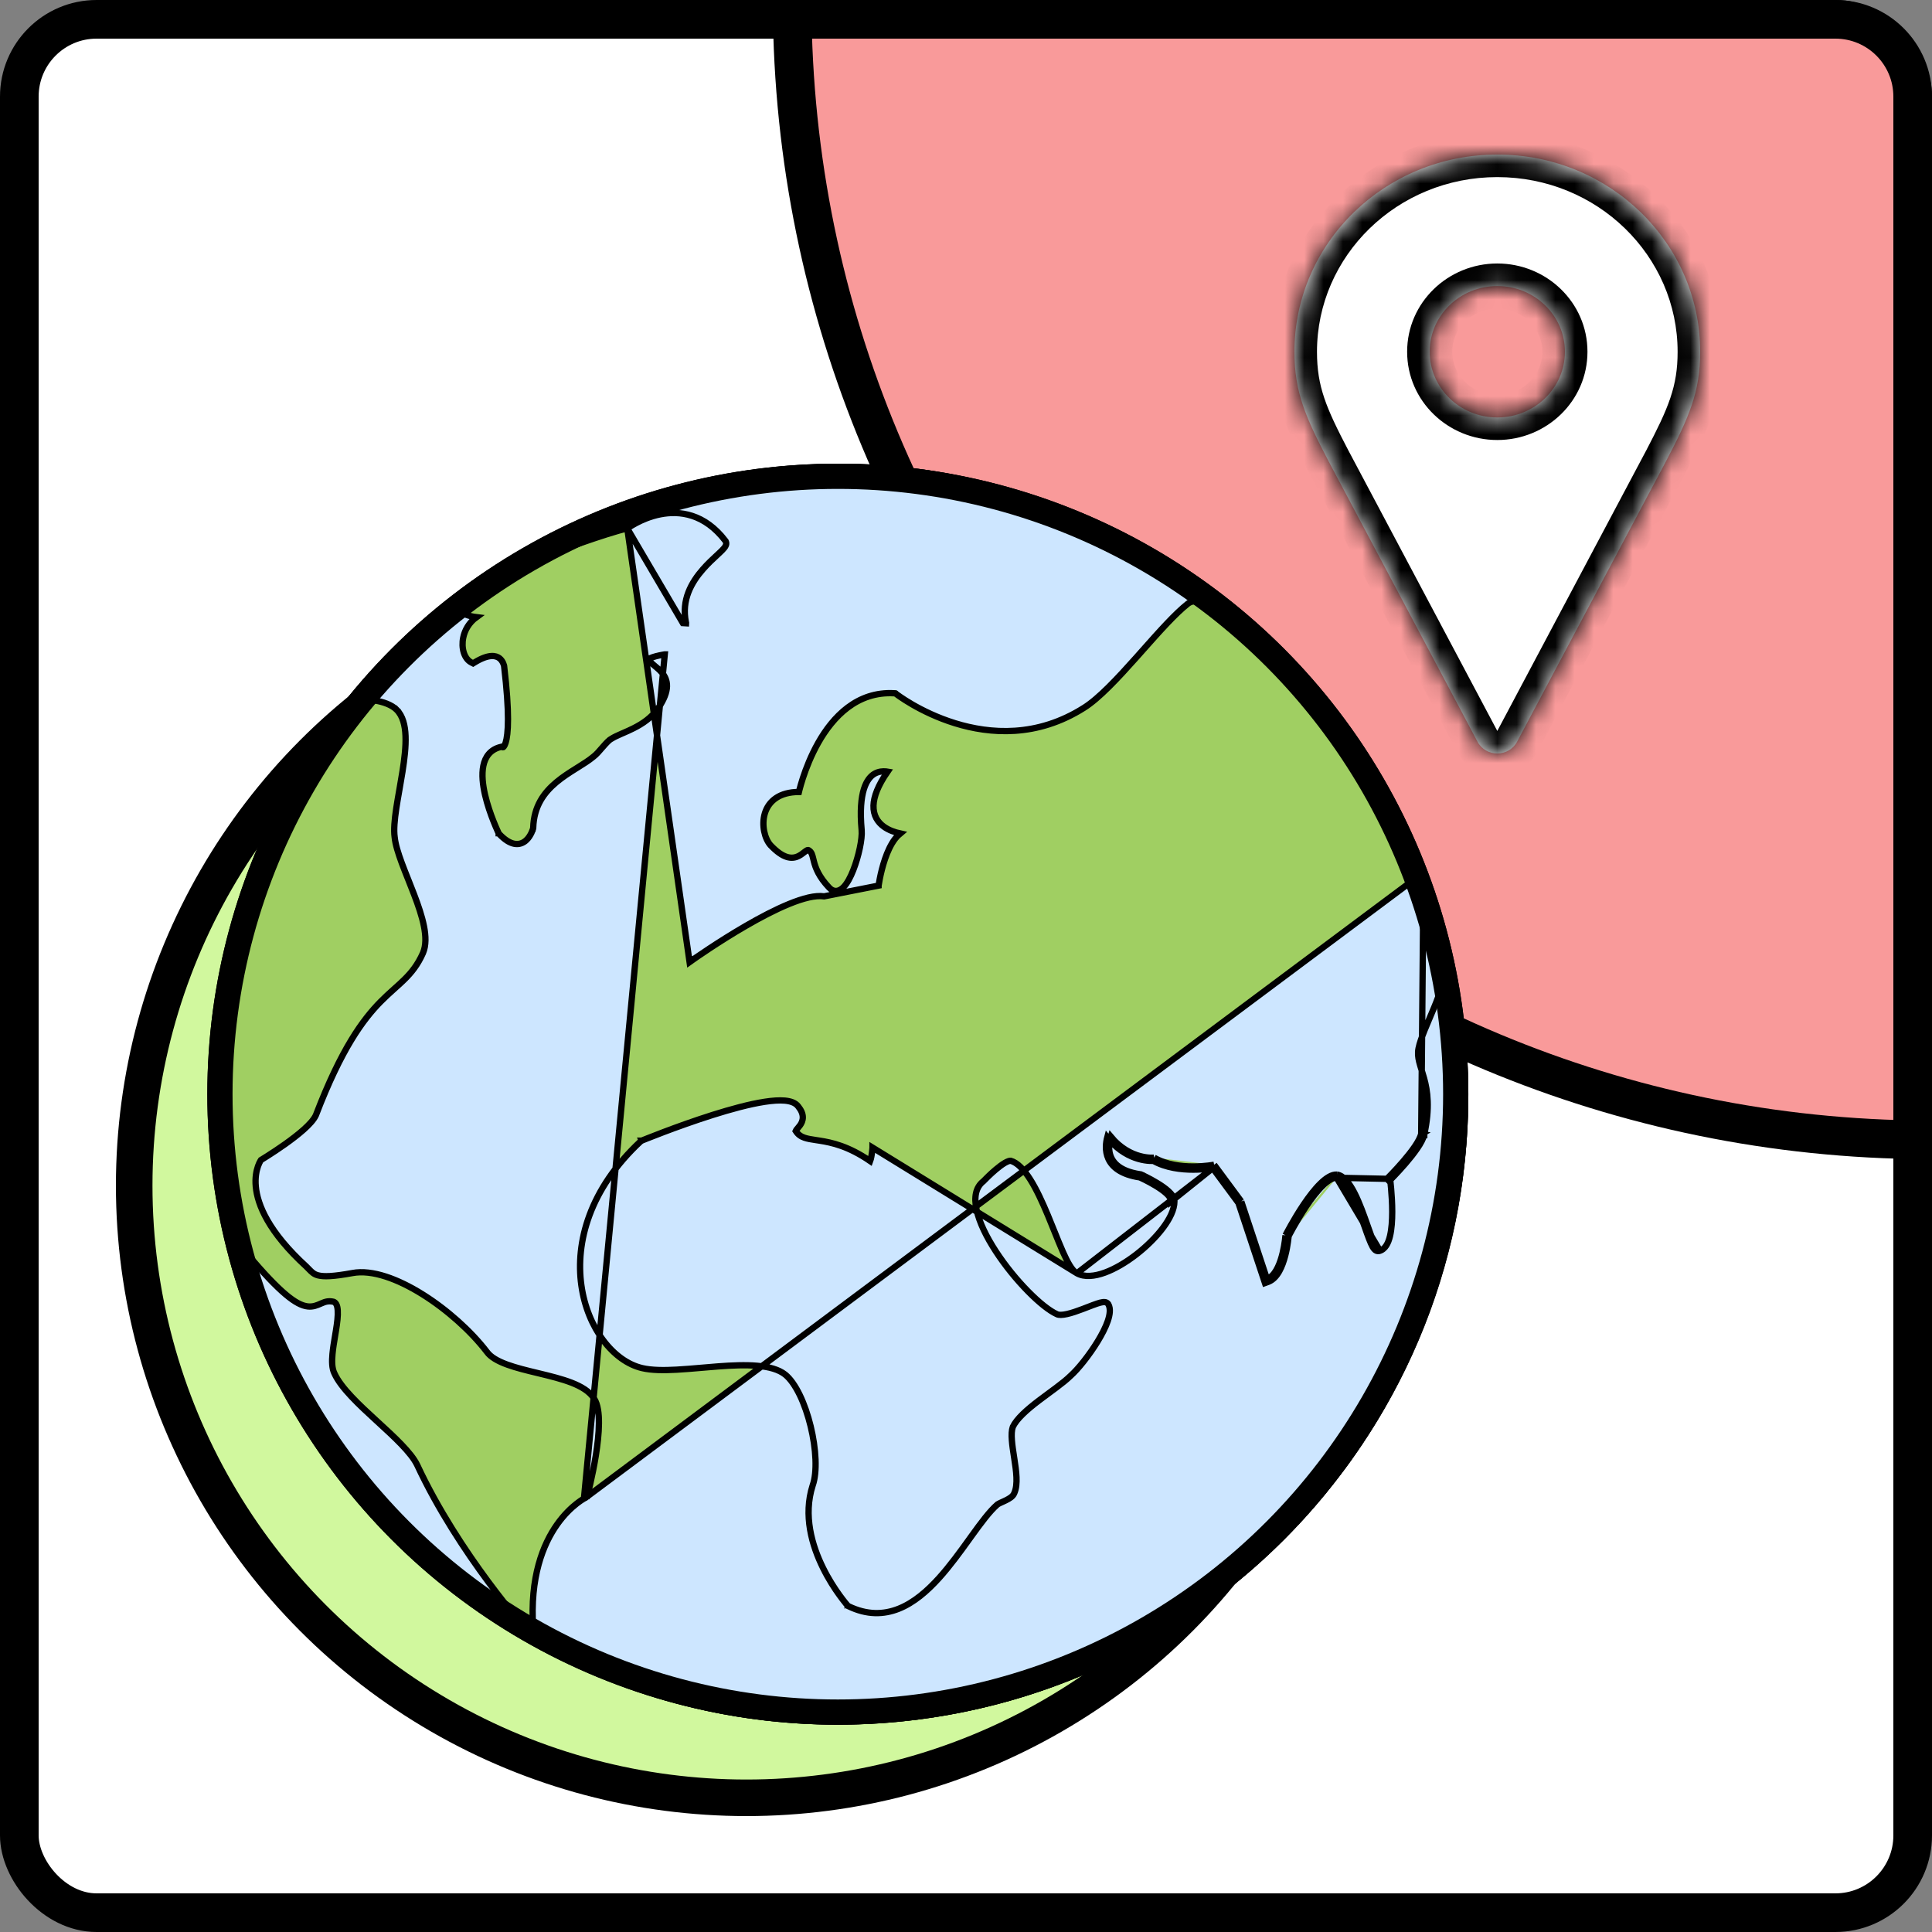
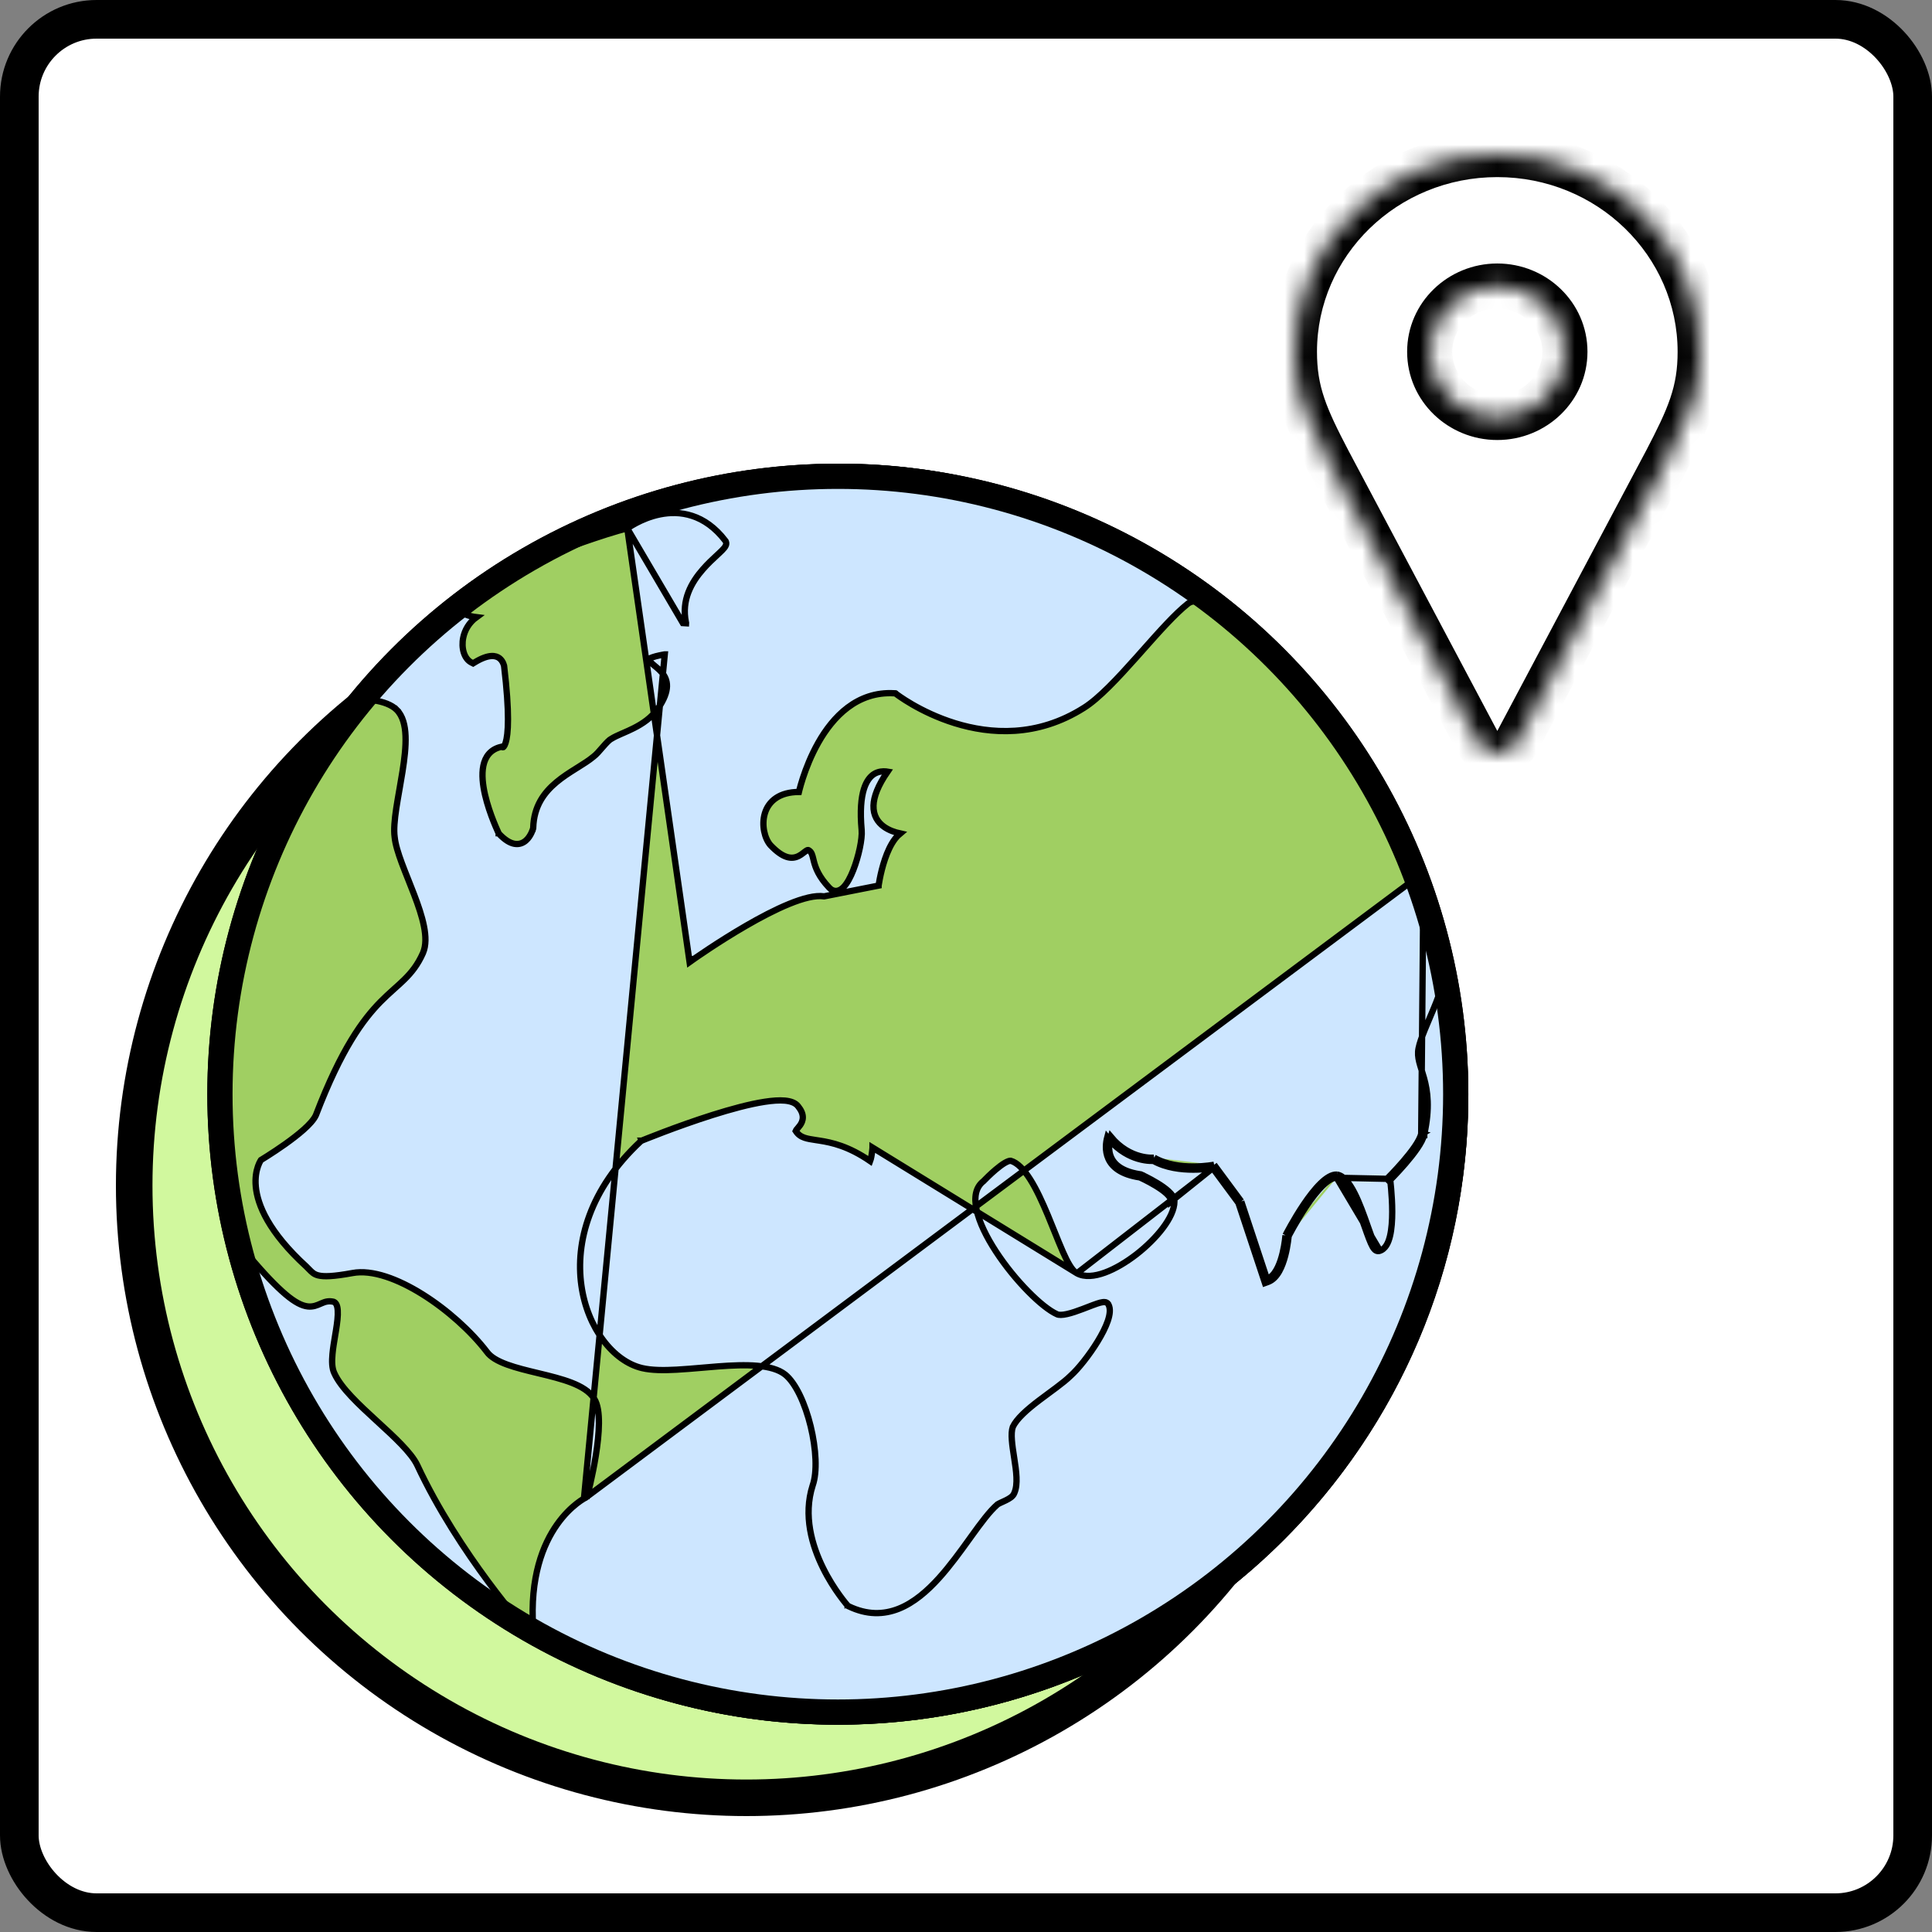
<svg xmlns="http://www.w3.org/2000/svg" width="100" height="100" viewBox="0 0 100 100" fill="none">
  <rect x="0" y="0" width="100" height="100" fill="#808080" stroke="none" />
  <rect x="1" y="1" width="98" height="98" rx="4" fill="white" stroke="black" stroke-width="2" />
-   <path d="M99 58.992C67.209 58.463 41.537 32.791 41.008 1H95C97.209 1 99 2.791 99 5V58.992Z" fill="#F99A9A" stroke="black" stroke-width="2" />
  <circle cx="38.635" cy="61.365" r="31.689" fill="#D1F89E" stroke="black" stroke-width="1.892" />
  <circle cx="43.366" cy="56.635" r="32.309" fill="#A0CF62" stroke="black" stroke-width="0.653" />
  <path d="M73.681 45.16C75.033 48.728 75.837 52.62 75.837 56.709C75.837 74.578 61.275 89.107 43.328 89.107C27.023 89.107 14.038 76.897 11.526 61.497C11.806 62.145 12.051 62.795 12.245 63.345C12.393 63.765 12.511 64.125 12.592 64.381C12.633 64.508 12.664 64.61 12.685 64.679L12.709 64.758L12.715 64.778L12.717 64.784L12.717 64.785L12.717 64.785L12.717 64.785L12.727 64.818L12.749 64.844C13.638 65.905 14.287 66.58 14.782 66.997C15.274 67.413 15.63 67.588 15.933 67.621C16.206 67.651 16.416 67.558 16.589 67.482C16.609 67.473 16.629 67.464 16.649 67.456C16.831 67.378 17.004 67.32 17.264 67.379C17.381 67.421 17.462 67.544 17.481 67.826C17.5 68.106 17.453 68.471 17.388 68.875C17.374 68.965 17.358 69.056 17.343 69.148C17.29 69.463 17.236 69.787 17.209 70.081C17.174 70.454 17.177 70.824 17.31 71.089C17.488 71.478 17.812 71.885 18.195 72.292C18.581 72.703 19.038 73.124 19.49 73.539L19.549 73.593C19.983 73.991 20.409 74.381 20.769 74.756C21.148 75.149 21.442 75.512 21.596 75.834C22.675 78.147 24.104 80.292 25.262 81.857C25.842 82.64 26.355 83.279 26.722 83.722C26.906 83.944 27.054 84.117 27.156 84.235C27.207 84.293 27.246 84.338 27.273 84.369L27.304 84.403L27.311 84.412L27.314 84.414L27.314 84.415L27.314 84.415C27.314 84.415 27.314 84.415 27.436 84.306L27.314 84.415L27.631 84.767L27.598 84.295C27.416 81.629 28.109 79.933 28.835 78.906C29.198 78.392 29.573 78.043 29.854 77.823C29.995 77.713 30.112 77.635 30.194 77.586C30.234 77.561 30.266 77.544 30.287 77.532C30.297 77.527 30.305 77.523 30.31 77.52L30.315 77.517L30.315 77.517L30.316 77.517L30.316 77.517L73.681 45.16ZM73.681 45.16C73.639 45.36 73.598 45.559 73.564 45.749C73.499 46.117 73.468 46.419 73.5 46.606L73.502 46.62L73.501 46.62C73.51 46.722 73.524 46.772 73.535 46.797C73.543 46.814 73.548 46.818 73.558 46.824C73.566 46.829 73.577 46.834 73.597 46.843C73.615 46.852 73.641 46.863 73.668 46.877C73.727 46.907 73.792 46.95 73.862 47.022C73.999 47.162 74.138 47.401 74.284 47.845C74.431 48.291 74.589 48.957 74.756 49.965L74.757 49.97L74.757 49.97C74.799 50.277 74.741 50.635 74.638 51.005C74.535 51.378 74.382 51.777 74.22 52.171C74.144 52.354 74.069 52.532 73.994 52.706C73.906 52.915 73.819 53.118 73.738 53.318C73.592 53.68 73.477 54.001 73.425 54.259C73.376 54.501 73.399 54.721 73.459 54.965C73.49 55.089 73.529 55.216 73.573 55.356L73.584 55.39C73.624 55.519 73.668 55.658 73.709 55.808C73.891 56.469 74.022 57.335 73.72 58.714M73.681 45.16L73.561 58.68M32.468 27.352C31.93 27.471 30.946 27.796 30.099 28.09C29.663 28.24 29.261 28.384 28.967 28.491C28.82 28.544 28.7 28.587 28.617 28.618L28.608 28.621C28.428 28.39 28.172 28.273 27.89 28.237C27.848 28.232 27.805 28.228 27.762 28.226C32.442 25.6 37.83 24.163 43.55 24.163C53.54 24.163 62.291 29.152 68.249 36.229C67.895 36.013 67.556 35.772 67.248 35.539C66.994 35.347 66.762 35.163 66.56 35.001L66.553 34.995C66.351 34.834 66.175 34.694 66.041 34.599L66.04 34.599C65.74 34.389 65.376 34.04 64.977 33.632C64.83 33.481 64.678 33.323 64.524 33.163C64.266 32.893 64.001 32.617 63.742 32.362C63.331 31.955 62.92 31.585 62.55 31.359C62.195 31.142 61.801 31.012 61.489 31.243L61.489 31.243L61.485 31.246C60.823 31.769 60.006 32.689 59.171 33.629C59.055 33.76 58.938 33.891 58.822 34.022C57.856 35.104 56.893 36.142 56.103 36.639L56.102 36.639C53.679 38.175 51.256 37.999 49.429 37.433C48.514 37.15 47.752 36.77 47.218 36.461C46.951 36.306 46.742 36.17 46.6 36.072C46.529 36.023 46.475 35.984 46.438 35.958C46.42 35.945 46.407 35.934 46.398 35.928L46.388 35.92L46.386 35.918L46.385 35.918L46.385 35.918L46.345 35.887L46.295 35.884C44.352 35.769 43.104 37.117 42.355 38.439C41.978 39.104 41.72 39.775 41.556 40.277C41.474 40.529 41.415 40.74 41.377 40.888C41.367 40.927 41.358 40.962 41.351 40.992C40.856 40.994 40.471 41.106 40.182 41.296C39.867 41.503 39.679 41.795 39.587 42.105C39.495 42.413 39.496 42.74 39.553 43.027C39.61 43.312 39.726 43.574 39.88 43.748L39.88 43.748L39.884 43.752C40.207 44.09 40.479 44.276 40.721 44.353C40.972 44.433 41.175 44.39 41.342 44.305C41.422 44.264 41.492 44.215 41.551 44.169C41.575 44.151 41.596 44.135 41.615 44.12C41.648 44.094 41.676 44.072 41.707 44.051C41.794 43.989 41.823 43.992 41.848 44.003C41.939 44.056 41.985 44.117 42.019 44.199C42.048 44.269 42.067 44.345 42.092 44.445C42.102 44.487 42.113 44.533 42.126 44.584C42.215 44.925 42.374 45.37 42.913 45.941C43.02 46.058 43.152 46.126 43.301 46.113C43.442 46.1 43.562 46.018 43.659 45.921C43.852 45.726 44.024 45.396 44.164 45.041C44.306 44.68 44.424 44.272 44.502 43.903C44.579 43.538 44.62 43.194 44.599 42.968C44.416 40.971 44.867 40.28 45.267 40.048C45.473 39.929 45.692 39.914 45.866 39.931C45.892 39.934 45.917 39.937 45.94 39.941C45.441 40.663 45.226 41.236 45.212 41.695C45.196 42.209 45.432 42.559 45.746 42.786C46.008 42.976 46.324 43.081 46.593 43.14C46.497 43.219 46.41 43.311 46.332 43.412C46.105 43.707 45.934 44.091 45.807 44.463C45.679 44.837 45.592 45.21 45.537 45.488C45.509 45.627 45.49 45.744 45.477 45.825C45.476 45.83 45.475 45.834 45.475 45.838L42.66 46.394C42.424 46.36 42.148 46.388 41.853 46.455C41.543 46.526 41.201 46.642 40.845 46.788C40.131 47.079 39.346 47.494 38.617 47.916C37.889 48.337 37.214 48.768 36.721 49.093C36.474 49.256 36.274 49.392 36.134 49.488C36.064 49.536 36.01 49.574 35.973 49.599L35.931 49.629L35.92 49.637L35.917 49.639L35.916 49.639L35.916 49.639C35.916 49.639 35.916 49.639 36.01 49.773L35.916 49.639L35.693 49.798L32.468 27.352ZM32.468 27.352C32.47 27.351 32.472 27.349 32.474 27.348C32.496 27.332 32.529 27.309 32.572 27.282C32.656 27.227 32.778 27.152 32.931 27.072C33.236 26.91 33.667 26.723 34.167 26.623C34.668 26.523 35.243 26.51 35.83 26.703C36.418 26.895 37.008 27.29 37.544 27.989L37.544 27.99C37.599 28.062 37.596 28.144 37.578 28.204C37.561 28.259 37.529 28.308 37.497 28.349C37.433 28.432 37.334 28.528 37.223 28.632C37.186 28.667 37.146 28.704 37.105 28.742C36.895 28.936 36.64 29.172 36.391 29.456C35.795 30.133 35.261 31.049 35.504 32.217L35.509 32.238L35.508 32.26L35.345 32.25L32.468 27.352ZM73.72 58.714C73.72 58.714 73.72 58.715 73.72 58.715L73.561 58.68M73.72 58.714C73.72 58.713 73.72 58.713 73.721 58.712L73.561 58.68M73.72 58.714C73.676 58.931 73.53 59.191 73.356 59.445C73.178 59.706 72.956 59.98 72.742 60.229C72.527 60.478 72.317 60.703 72.161 60.867C72.083 60.948 72.018 61.015 71.973 61.06L71.958 61.075M73.561 58.68C73.413 59.41 71.787 61.016 71.787 61.016M71.958 61.075C71.956 61.059 71.955 61.046 71.953 61.034L71.95 61.005L71.949 60.998L71.948 60.996L71.948 60.995L71.948 60.995L71.787 61.016M71.958 61.075C71.96 61.095 71.963 61.117 71.966 61.143C71.977 61.236 71.99 61.37 72.004 61.53C72.032 61.851 72.061 62.283 72.061 62.723C72.061 63.161 72.033 63.616 71.945 63.981C71.901 64.163 71.841 64.332 71.754 64.466C71.666 64.601 71.546 64.712 71.382 64.752L71.375 64.754L71.375 64.754C71.277 64.773 71.202 64.723 71.16 64.685C71.117 64.646 71.08 64.593 71.049 64.54C70.987 64.433 70.922 64.282 70.856 64.111C70.788 63.936 70.712 63.721 70.631 63.49C70.556 63.278 70.477 63.053 70.395 62.835C70.221 62.367 70.026 61.902 69.811 61.547C69.703 61.37 69.594 61.227 69.484 61.125C69.376 61.025 69.276 60.973 69.183 60.96M71.958 61.075L71.92 61.114L71.906 61.127L71.903 61.131L71.902 61.132L71.901 61.132L71.901 61.132L71.787 61.016M71.787 61.016L69.183 60.96M69.183 60.96C69.185 60.96 69.186 60.96 69.188 60.96L69.199 60.797M69.183 60.96L71.343 64.594C71.203 64.622 71.02 64.103 70.786 63.44C70.405 62.356 69.887 60.888 69.199 60.797M69.183 60.96C69.181 60.96 69.18 60.959 69.178 60.959L69.199 60.797M69.183 60.96C69.098 60.955 68.993 60.983 68.868 61.053C68.741 61.125 68.604 61.234 68.461 61.374C68.175 61.653 67.882 62.038 67.616 62.431C67.351 62.823 67.118 63.218 66.951 63.516C66.867 63.665 66.8 63.789 66.754 63.875C66.731 63.919 66.714 63.953 66.702 63.976L66.698 63.983M69.199 60.797C68.165 60.724 66.538 63.937 66.538 63.937M66.538 63.937L66.684 64.01L66.684 64.01L66.684 64.01L66.685 64.008L66.688 64.002L66.698 63.983M66.538 63.937C66.538 63.937 66.409 65.665 65.724 66.125L65.732 66.149L65.577 66.2L65.522 66.046C65.523 66.046 65.525 66.046 65.526 66.045L64.247 62.184M66.538 63.937L66.701 63.949L66.701 63.949L66.701 63.95L66.701 63.951L66.701 63.956L66.699 63.973C66.699 63.976 66.698 63.979 66.698 63.983M66.698 63.983C66.697 63.997 66.695 64.016 66.693 64.039C66.687 64.095 66.678 64.175 66.664 64.272C66.637 64.465 66.592 64.728 66.521 65C66.45 65.272 66.35 65.561 66.213 65.804C66.076 66.044 65.889 66.261 65.633 66.353L65.475 66.41L65.422 66.251L64.1 62.261M64.1 62.261L64.116 62.282L64.247 62.184M64.1 62.261L62.771 60.464M64.1 62.261L64.092 62.236L64.247 62.184M64.247 62.184L62.843 60.286M59.738 59.921C59.756 60.083 59.756 60.083 59.755 60.083L59.755 60.084L59.755 60.084L59.753 60.084L59.749 60.084L59.735 60.085C59.726 60.086 59.714 60.087 59.7 60.087M59.738 59.921L59.656 60.062C59.67 60.071 59.685 60.079 59.7 60.087M59.738 59.921C60.995 60.651 62.843 60.286 62.843 60.286M59.738 59.921C59.738 59.921 58.507 60.056 57.492 58.831C57.477 58.878 57.459 58.941 57.443 59.016C57.443 59.018 57.442 59.021 57.442 59.024M59.7 60.087C59.695 60.087 59.69 60.088 59.684 60.088C59.641 60.089 59.58 60.09 59.505 60.085C59.353 60.077 59.142 60.05 58.897 59.977C58.465 59.849 57.932 59.58 57.442 59.024M59.7 60.087C60.356 60.453 61.145 60.541 61.761 60.541C62.079 60.541 62.355 60.517 62.553 60.494C62.643 60.483 62.717 60.473 62.771 60.464M62.771 60.464L60.625 62.184C60.625 61.673 58.999 60.943 58.999 60.943M62.771 60.464L62.711 60.383L62.843 60.286M62.771 60.464C62.776 60.463 62.782 60.462 62.787 60.462C62.814 60.457 62.836 60.453 62.85 60.451L62.867 60.448L62.872 60.447L62.873 60.447L62.874 60.446L62.874 60.446C62.874 60.446 62.874 60.446 62.873 60.443C62.872 60.434 62.865 60.402 62.843 60.286M62.771 60.464L55.742 65.905M57.442 59.024C57.398 58.974 57.354 58.922 57.311 58.868C57.18 59.356 57.03 60.649 58.999 60.943M57.442 59.024C57.407 59.194 57.386 59.416 57.431 59.644C57.476 59.873 57.587 60.11 57.822 60.312C58.059 60.516 58.434 60.694 59.023 60.782L59.045 60.785L59.066 60.794L58.999 60.943M58.999 60.943L59.066 60.794L59.066 60.794L59.066 60.795L59.067 60.795L59.071 60.797L59.085 60.803C59.097 60.809 59.115 60.817 59.138 60.828C59.184 60.849 59.248 60.881 59.326 60.919C59.481 60.997 59.688 61.106 59.896 61.233C60.103 61.358 60.317 61.504 60.481 61.655C60.563 61.73 60.638 61.811 60.692 61.896C60.746 61.98 60.788 62.078 60.788 62.184C60.788 62.605 60.543 63.093 60.192 63.56C59.835 64.034 59.348 64.515 58.822 64.924C58.295 65.332 57.721 65.675 57.188 65.87C56.663 66.061 56.138 66.123 55.742 65.905M55.742 65.905C55.599 65.828 55.476 65.669 55.365 65.488C55.25 65.301 55.133 65.061 55.014 64.792C54.873 64.473 54.723 64.1 54.566 63.71C54.459 63.446 54.35 63.173 54.238 62.904C53.956 62.23 53.653 61.566 53.323 61.044C52.99 60.52 52.653 60.177 52.313 60.081C52.292 60.08 52.258 60.083 52.206 60.099C52.15 60.118 52.083 60.149 52.009 60.192C51.861 60.279 51.696 60.404 51.537 60.539C51.263 60.77 51.025 61.014 50.938 61.102C50.924 61.117 50.914 61.127 50.909 61.133L50.902 61.139L50.895 61.144C50.504 61.453 50.405 61.958 50.546 62.613C50.686 63.267 51.06 64.028 51.55 64.778C52.038 65.526 52.634 66.253 53.208 66.836C53.785 67.424 54.327 67.853 54.705 68.022L54.71 68.025L54.71 68.025C54.752 68.046 54.817 68.059 54.91 68.058C55.002 68.057 55.112 68.041 55.235 68.013C55.481 67.958 55.763 67.859 56.04 67.754C56.123 67.722 56.207 67.69 56.289 67.658C56.473 67.587 56.647 67.52 56.79 67.472C56.894 67.438 56.992 67.41 57.075 67.4C57.115 67.394 57.162 67.392 57.208 67.4C57.254 67.409 57.317 67.433 57.36 67.496L57.367 67.507L57.367 67.507C57.434 67.627 57.451 67.769 57.441 67.911C57.431 68.054 57.394 68.21 57.339 68.372C57.228 68.696 57.039 69.064 56.819 69.424C56.381 70.143 55.8 70.867 55.414 71.211C55.221 71.401 54.961 71.607 54.678 71.819C54.558 71.909 54.435 72 54.31 72.092C54.134 72.221 53.955 72.353 53.776 72.49C53.472 72.722 53.183 72.956 52.943 73.19C52.703 73.423 52.522 73.647 52.423 73.856C52.364 74.022 52.352 74.255 52.374 74.543C52.393 74.809 52.439 75.102 52.486 75.405C52.49 75.431 52.494 75.458 52.498 75.484C52.549 75.811 52.599 76.148 52.612 76.456C52.625 76.757 52.604 77.05 52.498 77.286C52.462 77.383 52.386 77.455 52.317 77.507C52.242 77.563 52.153 77.611 52.067 77.654C52.008 77.683 51.945 77.712 51.887 77.739C51.861 77.75 51.836 77.762 51.812 77.773C51.736 77.808 51.675 77.839 51.631 77.867C51.226 78.217 50.783 78.816 50.279 79.515C50.245 79.563 50.21 79.611 50.175 79.66C49.701 80.318 49.179 81.042 48.605 81.678C47.988 82.361 47.298 82.957 46.521 83.267C45.735 83.58 44.87 83.598 43.922 83.139L43.893 83.125L43.872 83.101L43.993 82.992C43.872 83.101 43.872 83.101 43.871 83.101L43.871 83.101L43.871 83.1L43.869 83.098L43.863 83.091L43.839 83.063C43.818 83.039 43.788 83.004 43.751 82.958C43.676 82.866 43.572 82.732 43.449 82.562C43.203 82.222 42.886 81.738 42.6 81.157C42.028 80.001 41.565 78.439 42.064 76.883L42.066 76.878L42.066 76.878C42.185 76.541 42.231 76.072 42.21 75.532C42.188 74.996 42.1 74.402 41.959 73.823C41.818 73.243 41.625 72.681 41.397 72.209C41.167 71.734 40.907 71.362 40.639 71.146C40.307 70.884 39.81 70.747 39.196 70.693C38.586 70.639 37.883 70.671 37.159 70.725C36.886 70.746 36.61 70.77 36.334 70.794C35.885 70.833 35.439 70.871 35.022 70.894C34.35 70.931 33.725 70.928 33.238 70.813C31.745 70.463 30.403 68.745 30.092 66.533C29.779 64.305 30.504 61.551 33.164 59.072L33.186 59.051L33.213 59.04L33.275 59.191C33.213 59.04 33.213 59.04 33.213 59.04L33.214 59.04L33.215 59.04L33.218 59.038L33.234 59.032L33.294 59.007C33.346 58.986 33.423 58.955 33.522 58.916C33.718 58.838 33.999 58.728 34.339 58.599C35.019 58.342 35.934 58.01 36.876 57.712C37.816 57.415 38.789 57.149 39.581 57.028C39.976 56.967 40.335 56.941 40.626 56.967C40.907 56.993 41.168 57.072 41.313 57.266C41.474 57.465 41.55 57.649 41.553 57.824C41.556 58 41.485 58.139 41.41 58.245C41.373 58.297 41.332 58.345 41.298 58.385C41.261 58.427 41.234 58.459 41.212 58.488C41.195 58.513 41.187 58.527 41.184 58.535C41.308 58.727 41.454 58.825 41.64 58.889C41.805 58.946 41.995 58.974 42.235 59.011C42.293 59.019 42.355 59.029 42.42 59.039C43.059 59.139 43.909 59.322 45.04 60.096C45.061 60.041 45.081 59.963 45.099 59.871C45.121 59.759 45.136 59.641 45.147 59.549C45.152 59.504 45.155 59.466 45.158 59.439L45.16 59.408L45.161 59.401L45.161 59.399L45.161 59.398L45.161 59.398L55.742 65.905ZM30.244 77.37L30.402 77.412L30.402 77.412L30.402 77.412L30.403 77.409L30.405 77.401L30.414 77.368C30.421 77.338 30.432 77.296 30.446 77.242C30.473 77.133 30.511 76.977 30.555 76.786C30.642 76.405 30.751 75.886 30.84 75.334C30.928 74.782 30.997 74.194 31 73.675C31.002 73.416 30.988 73.171 30.95 72.954C30.913 72.74 30.851 72.545 30.752 72.391C30.519 72.017 30.085 71.764 29.589 71.57C29.088 71.375 28.493 71.229 27.908 71.088L27.838 71.071C27.272 70.935 26.72 70.802 26.252 70.631C25.761 70.452 25.395 70.242 25.203 69.974L25.203 69.974L25.2 69.97C24.374 68.894 23.139 67.787 21.867 66.992C21.231 66.595 20.581 66.273 19.965 66.074C19.35 65.876 18.757 65.795 18.24 65.893C17.241 66.076 16.756 66.087 16.471 66.014C16.248 65.958 16.147 65.854 15.983 65.686C15.949 65.651 15.912 65.613 15.871 65.573L15.871 65.573L15.867 65.568C13.89 63.76 13.327 62.353 13.24 61.421C13.196 60.954 13.271 60.599 13.354 60.363C13.395 60.245 13.439 60.157 13.472 60.099C13.485 60.075 13.497 60.056 13.506 60.043C13.524 60.032 13.55 60.016 13.582 59.996C13.65 59.954 13.748 59.893 13.866 59.818C14.102 59.668 14.421 59.458 14.752 59.224C15.082 58.989 15.427 58.728 15.714 58.472C15.995 58.222 16.241 57.96 16.349 57.726L16.349 57.726L16.353 57.716C17.677 54.263 18.794 52.769 19.698 51.849C19.926 51.618 20.141 51.422 20.346 51.238C20.374 51.212 20.403 51.187 20.431 51.161C20.605 51.006 20.772 50.856 20.93 50.7C21.301 50.335 21.624 49.935 21.893 49.328L21.894 49.326C22.061 48.933 22.045 48.446 21.943 47.936C21.841 47.422 21.648 46.86 21.434 46.301C21.338 46.048 21.238 45.799 21.141 45.554C21.02 45.251 20.902 44.956 20.795 44.667C20.604 44.15 20.463 43.693 20.428 43.332L20.428 43.332L20.427 43.326C20.375 42.95 20.422 42.432 20.512 41.833C20.557 41.536 20.612 41.223 20.668 40.903L20.68 40.836C20.732 40.538 20.786 40.234 20.833 39.933C20.935 39.288 21.012 38.647 20.99 38.095C20.969 37.549 20.851 37.053 20.528 36.734L20.413 36.85L20.528 36.734C20.27 36.479 19.84 36.325 19.367 36.251C19.007 36.194 18.605 36.18 18.202 36.208C19.771 34.298 21.525 32.575 23.462 31.093C23.494 31.227 23.548 31.344 23.622 31.446C23.745 31.617 23.916 31.731 24.103 31.808C24.275 31.879 24.468 31.92 24.661 31.944C24.273 32.226 24.056 32.618 23.977 33.002C23.921 33.273 23.933 33.543 24.003 33.77C24.072 33.995 24.205 34.195 24.407 34.295L24.487 34.335L24.564 34.288C25.313 33.83 25.676 33.936 25.849 34.068C25.945 34.142 26.007 34.241 26.045 34.328C26.064 34.37 26.076 34.407 26.083 34.434C26.087 34.447 26.09 34.456 26.091 34.463L26.092 34.466C26.238 35.7 26.293 36.586 26.293 37.219C26.293 37.856 26.238 38.23 26.171 38.444C26.138 38.55 26.104 38.611 26.078 38.643C26.054 38.674 26.039 38.679 26.038 38.679L26.038 38.679C26.038 38.679 26.038 38.679 26.038 38.679L25.988 38.646L25.92 38.662C25.658 38.724 25.454 38.848 25.303 39.022C25.154 39.194 25.065 39.406 25.018 39.634C24.924 40.087 24.988 40.63 25.105 41.139C25.223 41.652 25.4 42.149 25.546 42.516C25.619 42.7 25.685 42.852 25.733 42.958C25.756 43.012 25.776 43.053 25.789 43.082L25.805 43.115L25.809 43.124L25.81 43.126L25.81 43.127L25.811 43.127C25.811 43.127 25.811 43.127 25.957 43.056L25.811 43.127L25.822 43.15L25.839 43.168C26.128 43.472 26.388 43.632 26.627 43.675C26.876 43.719 27.074 43.633 27.219 43.507C27.36 43.386 27.452 43.225 27.509 43.104C27.537 43.042 27.558 42.987 27.572 42.947C27.575 42.937 27.578 42.928 27.581 42.92C27.584 42.912 27.586 42.905 27.587 42.899L27.591 42.885L27.593 42.881L27.593 42.88L27.593 42.879L27.593 42.879C27.593 42.879 27.593 42.879 27.436 42.837L27.593 42.879L27.598 42.861L27.599 42.842C27.634 41.733 28.156 41.025 28.797 40.489C29.12 40.218 29.472 39.993 29.809 39.782C29.837 39.764 29.866 39.746 29.894 39.729C30.195 39.541 30.486 39.359 30.715 39.168C30.861 39.059 31.018 38.877 31.16 38.711C31.18 38.689 31.199 38.667 31.218 38.645C31.301 38.55 31.38 38.461 31.456 38.387C31.532 38.312 31.596 38.262 31.647 38.237L31.654 38.234L31.661 38.23C31.797 38.145 31.968 38.067 32.166 37.98C32.195 37.968 32.224 37.955 32.254 37.942C32.426 37.867 32.614 37.785 32.803 37.689C33.249 37.464 33.719 37.157 34.074 36.651L34.075 36.649C34.38 36.198 34.513 35.834 34.522 35.527C34.53 35.213 34.406 34.981 34.248 34.799C34.171 34.71 34.085 34.632 34.004 34.563C33.972 34.536 33.941 34.51 33.912 34.486C33.865 34.447 33.822 34.411 33.779 34.373C33.657 34.263 33.6 34.183 33.588 34.106C33.6 34.097 33.618 34.086 33.645 34.072C33.721 34.035 33.828 34 33.945 33.968C34.06 33.938 34.176 33.914 34.264 33.897C34.308 33.889 34.344 33.882 34.37 33.878L34.399 33.873L34.406 33.872L34.408 33.872L34.408 33.872L34.408 33.872L34.408 33.872L30.244 77.37ZM35.938 49.919L35.938 49.919L35.938 49.919Z" fill="#CDE6FF" stroke="black" stroke-width="0.326" />
  <circle cx="43.366" cy="56.635" r="31.982" stroke="black" stroke-width="1.305" />
  <mask id="path-7-inside-1_218_241" fill="white">
    <path fill-rule="evenodd" clip-rule="evenodd" d="M88 18.207C88 20.307 87.417 21.609 86.229 23.881L78.53 38.381C78.092 39.207 76.908 39.207 76.47 38.381L68.771 23.881C67.583 21.609 67 20.307 67 18.207C67 12.57 71.701 8 77.5 8C83.299 8 88 12.57 88 18.207ZM77.5 21.608C79.433 21.608 81 20.085 81 18.206C81 16.328 79.433 14.805 77.5 14.805C75.567 14.805 74 16.328 74 18.206C74 20.085 75.567 21.608 77.5 21.608Z" />
  </mask>
  <path fill-rule="evenodd" clip-rule="evenodd" d="M88 18.207C88 20.307 87.417 21.609 86.229 23.881L78.53 38.381C78.092 39.207 76.908 39.207 76.47 38.381L68.771 23.881C67.583 21.609 67 20.307 67 18.207C67 12.57 71.701 8 77.5 8C83.299 8 88 12.57 88 18.207ZM77.5 21.608C79.433 21.608 81 20.085 81 18.206C81 16.328 79.433 14.805 77.5 14.805C75.567 14.805 74 16.328 74 18.206C74 20.085 75.567 21.608 77.5 21.608Z" fill="white" />
  <path d="M86.229 23.881L87.259 24.429L87.263 24.422L86.229 23.881ZM78.53 38.381L77.5 37.834V37.834L78.53 38.381ZM76.47 38.381L77.5 37.834V37.834L76.47 38.381ZM68.771 23.881L67.737 24.422L67.741 24.429L68.771 23.881ZM87.263 24.422C88.464 22.123 89.167 20.607 89.167 18.207H86.833C86.833 20.007 86.369 21.095 85.195 23.341L87.263 24.422ZM79.561 38.928L87.259 24.429L85.198 23.334L77.5 37.834L79.561 38.928ZM75.439 38.928C76.316 40.58 78.684 40.58 79.561 38.928L77.5 37.834H77.5L75.439 38.928ZM67.741 24.429L75.439 38.928L77.5 37.834L69.802 23.334L67.741 24.429ZM65.833 18.207C65.833 20.607 66.536 22.123 67.737 24.422L69.805 23.341C68.631 21.095 68.167 20.007 68.167 18.207H65.833ZM77.5 6.833C71.088 6.833 65.833 11.895 65.833 18.207H68.167C68.167 13.245 72.314 9.167 77.5 9.167V6.833ZM89.167 18.207C89.167 11.895 83.912 6.833 77.5 6.833V9.167C82.686 9.167 86.833 13.245 86.833 18.207H89.167ZM79.833 18.206C79.833 19.41 78.82 20.442 77.5 20.442V22.775C80.046 22.775 82.167 20.761 82.167 18.206H79.833ZM77.5 15.971C78.82 15.971 79.833 17.003 79.833 18.206H82.167C82.167 15.652 80.046 13.638 77.5 13.638V15.971ZM75.167 18.206C75.167 17.003 76.18 15.971 77.5 15.971V13.638C74.954 13.638 72.833 15.652 72.833 18.206H75.167ZM77.5 20.442C76.18 20.442 75.167 19.41 75.167 18.206H72.833C72.833 20.761 74.954 22.775 77.5 22.775V20.442Z" fill="black" mask="url(#path-7-inside-1_218_241)" />
</svg>